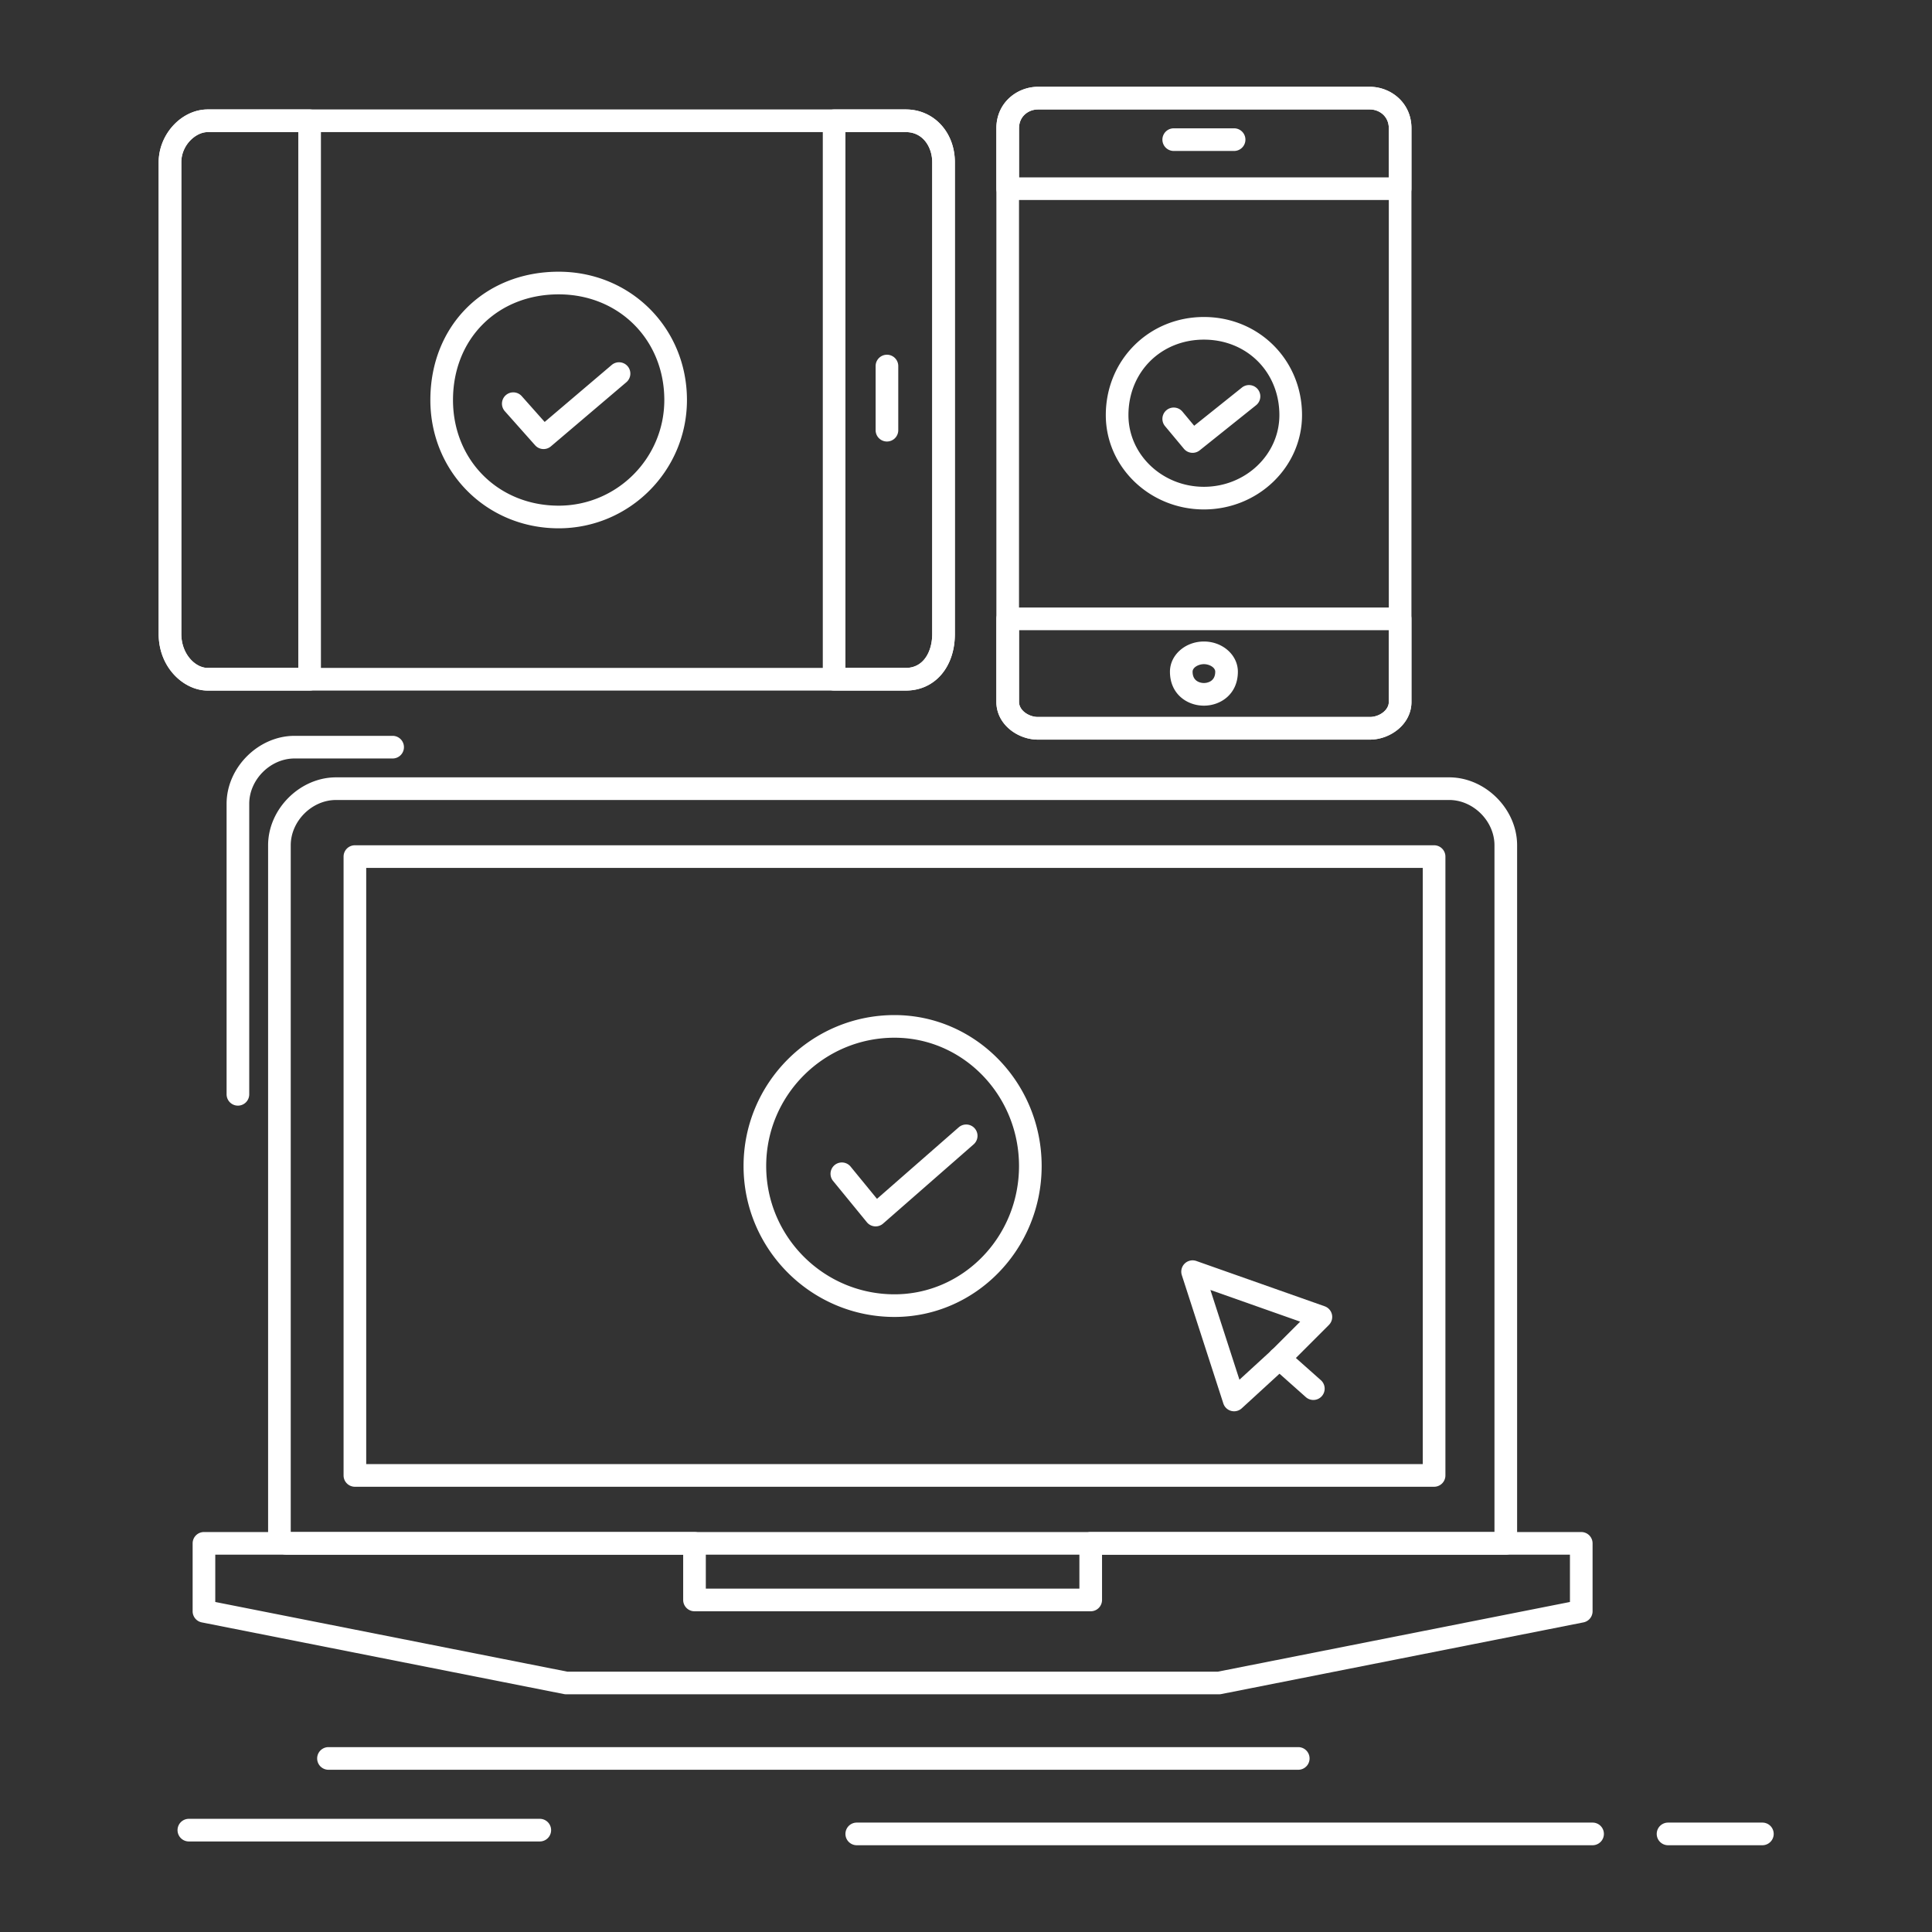
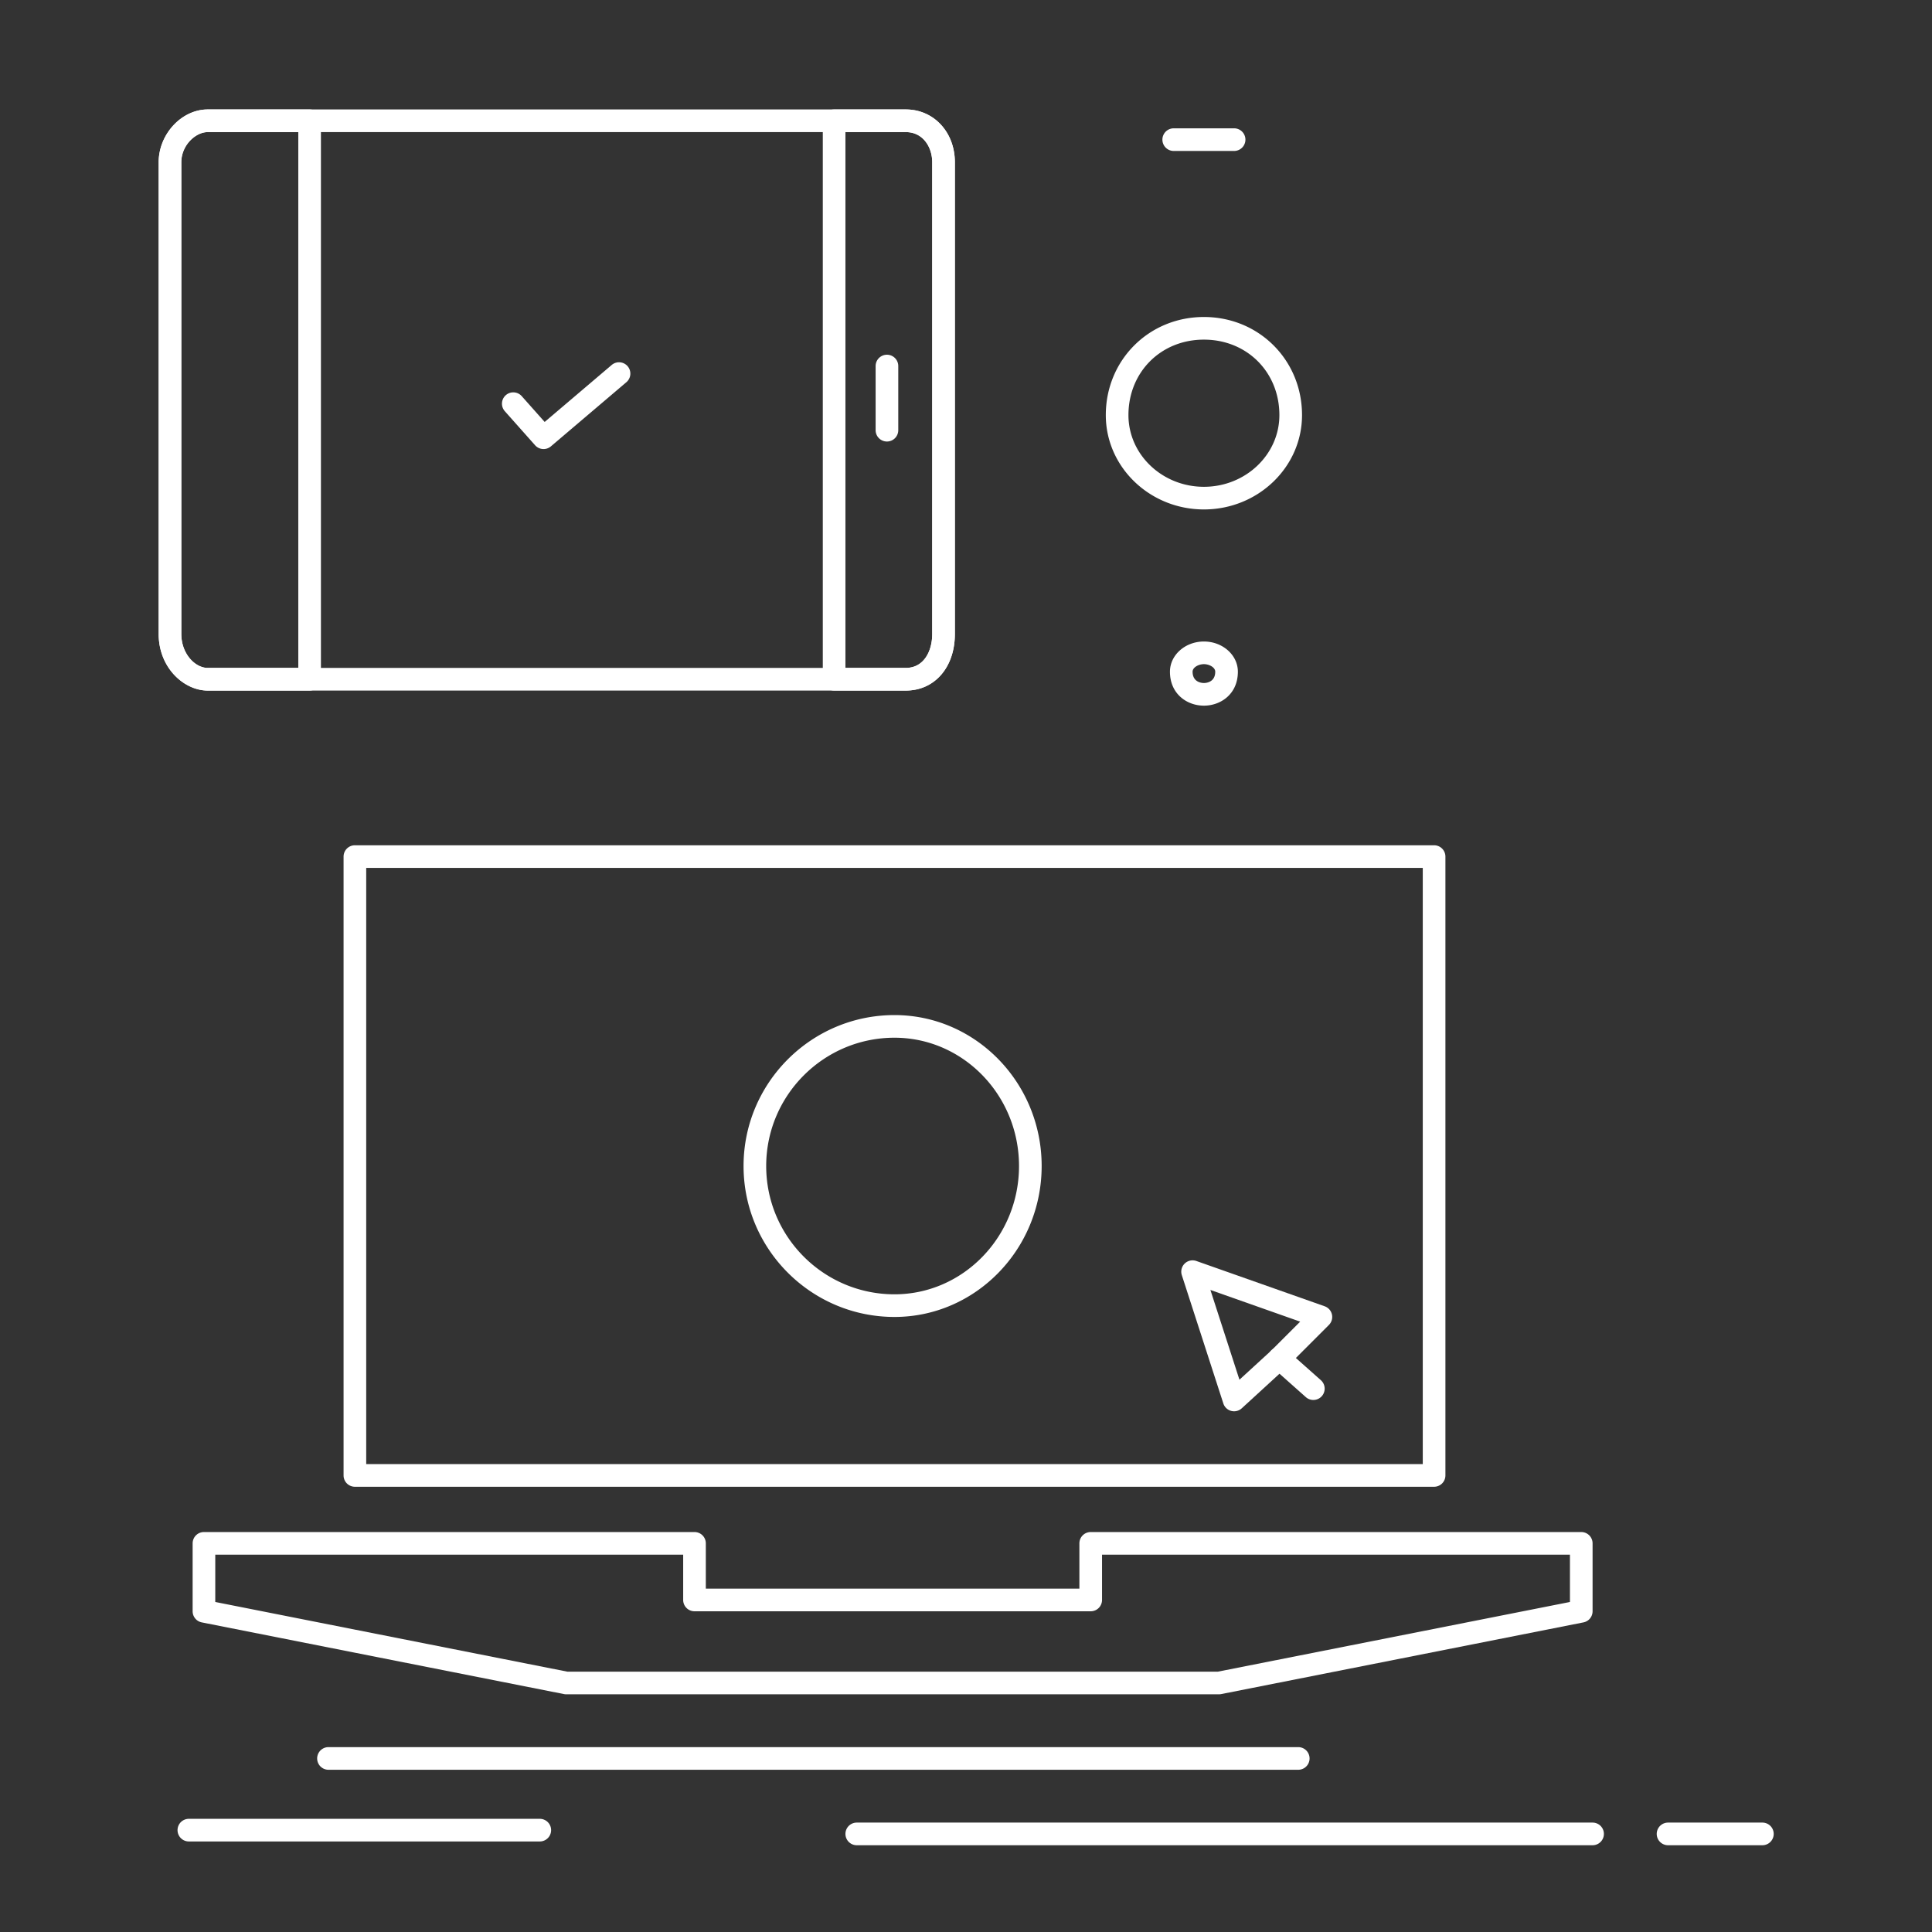
<svg xmlns="http://www.w3.org/2000/svg" version="1.1" width="512" height="512" x="0" y="0" viewBox="0 0 512 512" style="enable-background:new 0 0 512 512" xml:space="preserve" class="">
  <rect x="0" y="0" width="512" height="512" fill="#333333" stroke="none" />
  <g>
-     <path d="M399.05 412.006h-323c-2.664 0-5-2.337-5-5v-183c0-9.589 8.411-18 18-18h295c9.589 0 18 8.411 18 18v185a3 3 0 0 1-3 3zm-322-6h319v-182c0-6.393-5.607-12-12-12h-295c-6.393 0-12 5.607-12 12v182z" fill="#ffffff" data-original="#000000" class="" opacity="1" />
    <path d="M380.05 394.006h-286a3 3 0 0 1-3-3v-164a3 3 0 0 1 3-3h286a3 3 0 0 1 3 3v164a3 3 0 0 1-3 3zm-283-6h280v-158h-280v158zM323.05 449.006h-173c-.195 0-.391-.02-.583-.057l-96-19a3 3 0 0 1-2.417-2.943v-18a3 3 0 0 1 3-3h130a3 3 0 0 1 3 3v12h99v-12a3 3 0 0 1 3-3h130a3 3 0 0 1 3 3v18a3 3 0 0 1-2.418 2.943l-96 19a3.078 3.078 0 0 1-.582.057zm-172.706-6h172.412l93.294-18.465v-12.535h-124v12a3 3 0 0 1-3 3h-105a3 3 0 0 1-3-3v-12h-124v12.535l93.294 18.465z" fill="#ffffff" data-original="#000000" class="" opacity="1" />
-     <path d="M63.05 293.006a3 3 0 0 1-3-3v-77c0-9.589 8.411-18 18-18h26a3 3 0 1 1 0 6h-26c-6.393 0-12 5.607-12 12v77a3 3 0 0 1-3 3zM363.05 196.006h-88c-5.313 0-11-4.018-11-10v-152c0-6.885 5.593-11 11-11h88c5.407 0 11 4.115 11 11v152c0 5.982-5.688 10-11 10zm-88-167c-2.424 0-5 1.752-5 5v152c0 2.29 2.64 4 5 4h88c2.36 0 5-1.71 5-4v-152c0-3.248-2.576-5-5-5h-88z" fill="#ffffff" data-original="#000000" class="" opacity="1" />
-     <path d="M371.05 53.006h-104a3 3 0 0 1-3-3v-16c0-6.885 5.593-11 11-11h88c5.407 0 11 4.115 11 11v16a3 3 0 0 1-3 3zm-101-6h98v-13c0-3.248-2.576-5-5-5h-88c-2.424 0-5 1.752-5 5v13zM363.05 196.006h-88c-5.313 0-11-4.018-11-10v-22a3 3 0 0 1 3-3h104a3 3 0 0 1 3 3v22c0 5.982-5.688 10-11 10zm-93-29v19c0 2.29 2.64 4 5 4h88c2.36 0 5-1.71 5-4v-19h-98z" fill="#ffffff" data-original="#000000" class="" opacity="1" />
    <path d="M319.05 187.006c-4.473 0-9-3.091-9-9 0-4.411 4.037-8 9-8s9 3.589 9 8c0 5.909-4.528 9-9 9zm0-11c-1.416 0-3 .855-3 2 0 2.855 2.499 3 3 3s3-.145 3-3c0-1.145-1.584-2-3-2zM327.05 40.006h-16a3 3 0 1 1 0-6h16a3 3 0 1 1 0 6zM327.05 374.006a3 3 0 0 1-2.855-2.077l-11-34a3 3 0 0 1 3.853-3.753l34 12a2.999 2.999 0 0 1 1.123 4.95l-11 11c-.03.031-.062.061-.094.091l-12 11a3.002 3.002 0 0 1-2.027.789zm-6.279-32.152 7.694 23.784 8.509-7.799 7.588-7.588-23.791-8.397z" fill="#ffffff" data-original="#000000" class="" opacity="1" />
    <path d="M348.049 371.006c-.709 0-1.421-.25-1.992-.758l-9-8a3 3 0 1 1 3.986-4.484l9 8a3 3 0 0 1-1.994 5.242zM240.05 183.006h-185c-6.278 0-13-6.027-13-15v-125c0-7.458 6.075-14 13-14h185c7.411 0 13 6.019 13 14v125c0 8.831-5.345 15-13 15zm-185-148c-3.237 0-7 3.495-7 8v125c0 5.304 3.689 9 7 9h185c4.835 0 7-4.52 7-9v-125c0-3.976-2.404-8-7-8h-185z" fill="#ffffff" data-original="#000000" class="" opacity="1" />
    <path d="M240.05 183.006h-19a3 3 0 0 1-3-3v-148a3 3 0 0 1 3-3h19c7.411 0 13 6.019 13 14v125c0 8.831-5.345 15-13 15zm-16-6h16c4.835 0 7-4.52 7-9v-125c0-3.976-2.404-8-7-8h-16v142zM82.05 183.006h-27c-6.278 0-13-6.027-13-15v-125c0-7.458 6.075-14 13-14h27a3 3 0 0 1 3 3v148a3 3 0 0 1-3 3zm-27-148c-3.237 0-7 3.495-7 8v125c0 5.304 3.689 9 7 9h24v-142h-24z" fill="#ffffff" data-original="#000000" class="" opacity="1" />
    <path d="M235.05 117.006a3 3 0 0 1-3-3v-17a3 3 0 1 1 6 0v17a3 3 0 0 1-3 3zM344.05 469.006h-257a3 3 0 1 1 0-6h257a3 3 0 1 1 0 6zM422.05 489.006h-195a3 3 0 1 1 0-6h195a3 3 0 1 1 0 6zM467.05 489.006h-25a3 3 0 1 1 0-6h25a3 3 0 1 1 0 6zM143.05 488.006h-93a3 3 0 1 1 0-6h93a3 3 0 1 1 0 6zM237.05 349.006c-22.056 0-40-17.944-40-40s17.944-40 40-40c21.504 0 39 17.944 39 40s-17.495 40-39 40zm0-74c-18.748 0-34 15.252-34 34s15.252 34 34 34c18.196 0 33-15.252 33-34s-14.804-34-33-34z" fill="#ffffff" data-original="#000000" class="" opacity="1" />
-     <path d="M232.05 325.006a2.996 2.996 0 0 1-2.322-1.101l-9-11a3.001 3.001 0 0 1 4.644-3.799l7.037 8.6 21.666-18.958a2.999 2.999 0 0 1 4.233.282 2.999 2.999 0 0 1-.282 4.233l-24 21a2.998 2.998 0 0 1-1.976.743zM148.05 140.006c-19.065 0-34-14.935-34-34 0-19.701 14.299-34 34-34 19.065 0 34 14.935 34 34 0 18.747-15.252 34-34 34zm0-62c-16.224 0-28 11.776-28 28 0 15.962 12.038 28 28 28 15.439 0 28-12.561 28-28 0-15.963-12.037-28-28-28z" fill="#ffffff" data-original="#000000" class="" opacity="1" />
    <path d="M144.051 119.006a2.993 2.993 0 0 1-2.243-1.007l-8-9a3 3 0 1 1 4.484-3.986l6.051 6.807 17.764-15.1a3 3 0 1 1 3.886 4.572l-20 17a2.988 2.988 0 0 1-1.942.714zM319.05 135.006c-14.337 0-26-11.215-26-25 0-14.58 11.421-26 26-26s26 11.42 26 26c0 13.785-11.663 25-26 25zm0-45c-11.402 0-20 8.598-20 20 0 10.477 8.972 19 20 19s20-8.523 20-19c0-11.402-8.598-20-20-20z" fill="#ffffff" data-original="#000000" class="" opacity="1" />
-     <path d="M316.052 120.006c-.86 0-1.714-.368-2.307-1.08l-5-6a3 3 0 1 1 4.61-3.841l3.117 3.741 12.704-10.163a3.001 3.001 0 0 1 3.748 4.686l-15 12a2.99 2.99 0 0 1-1.872.657z" fill="#ffffff" data-original="#000000" class="" opacity="1" />
  </g>
</svg>